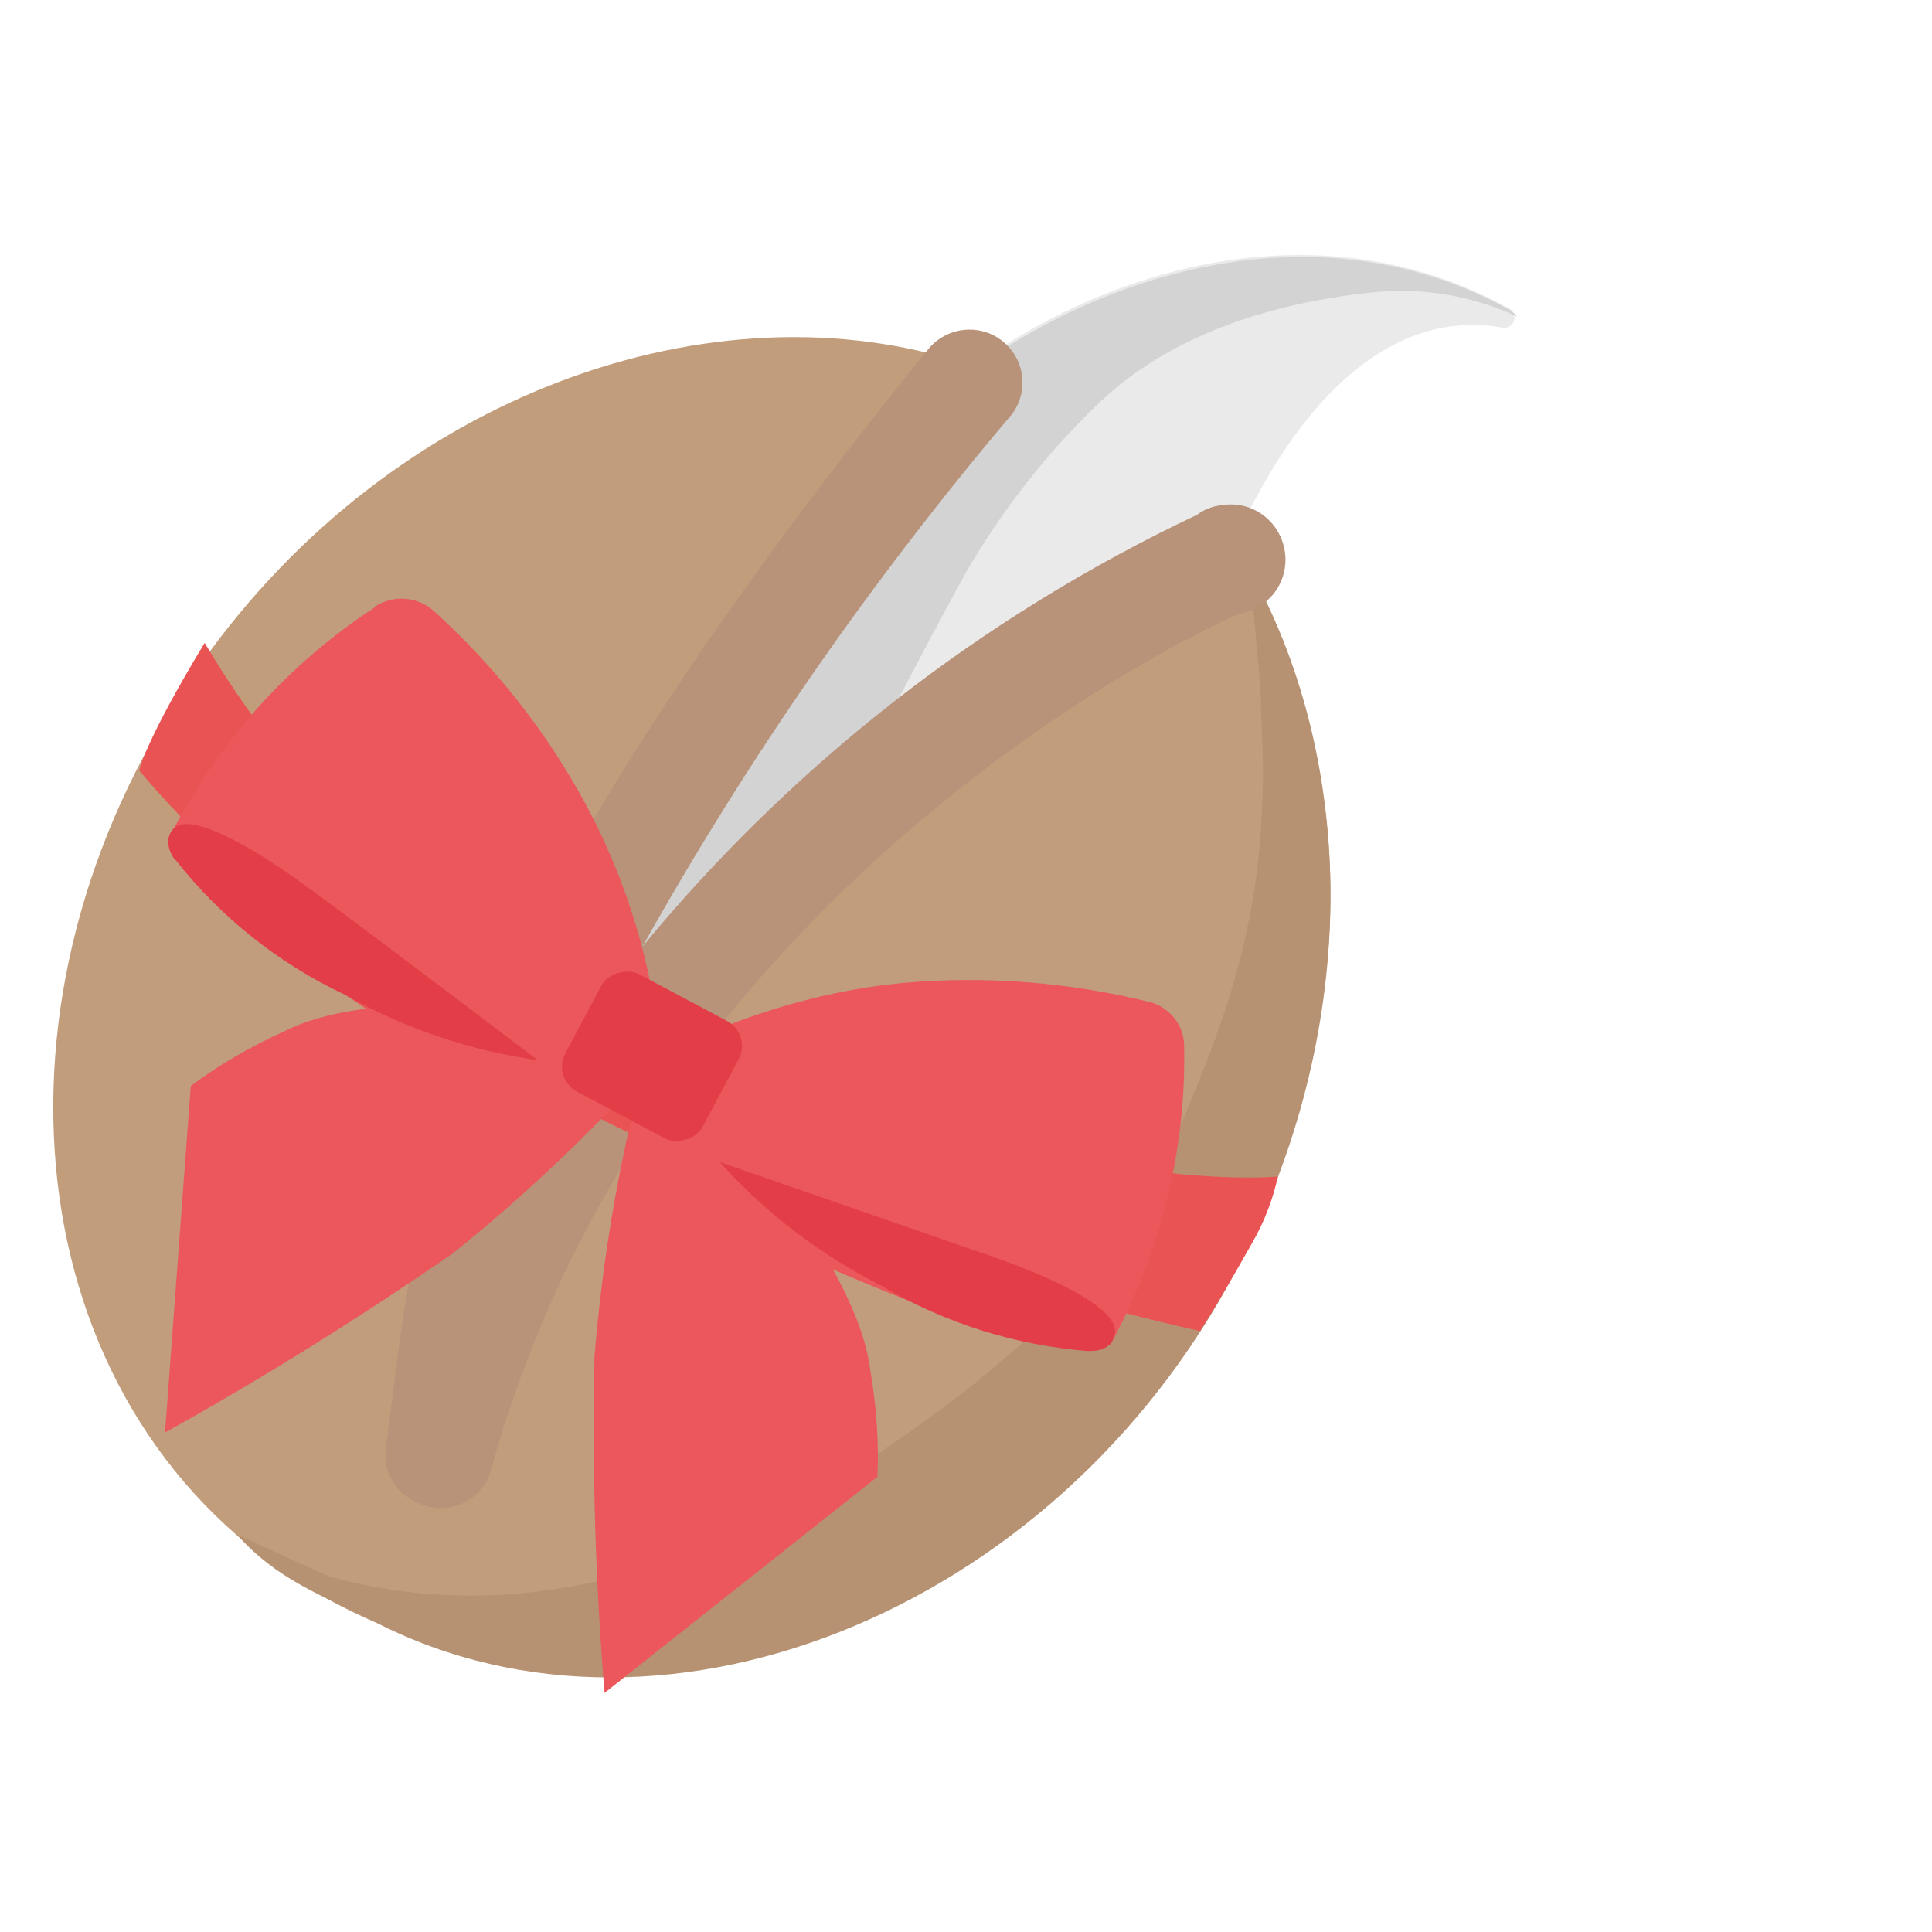
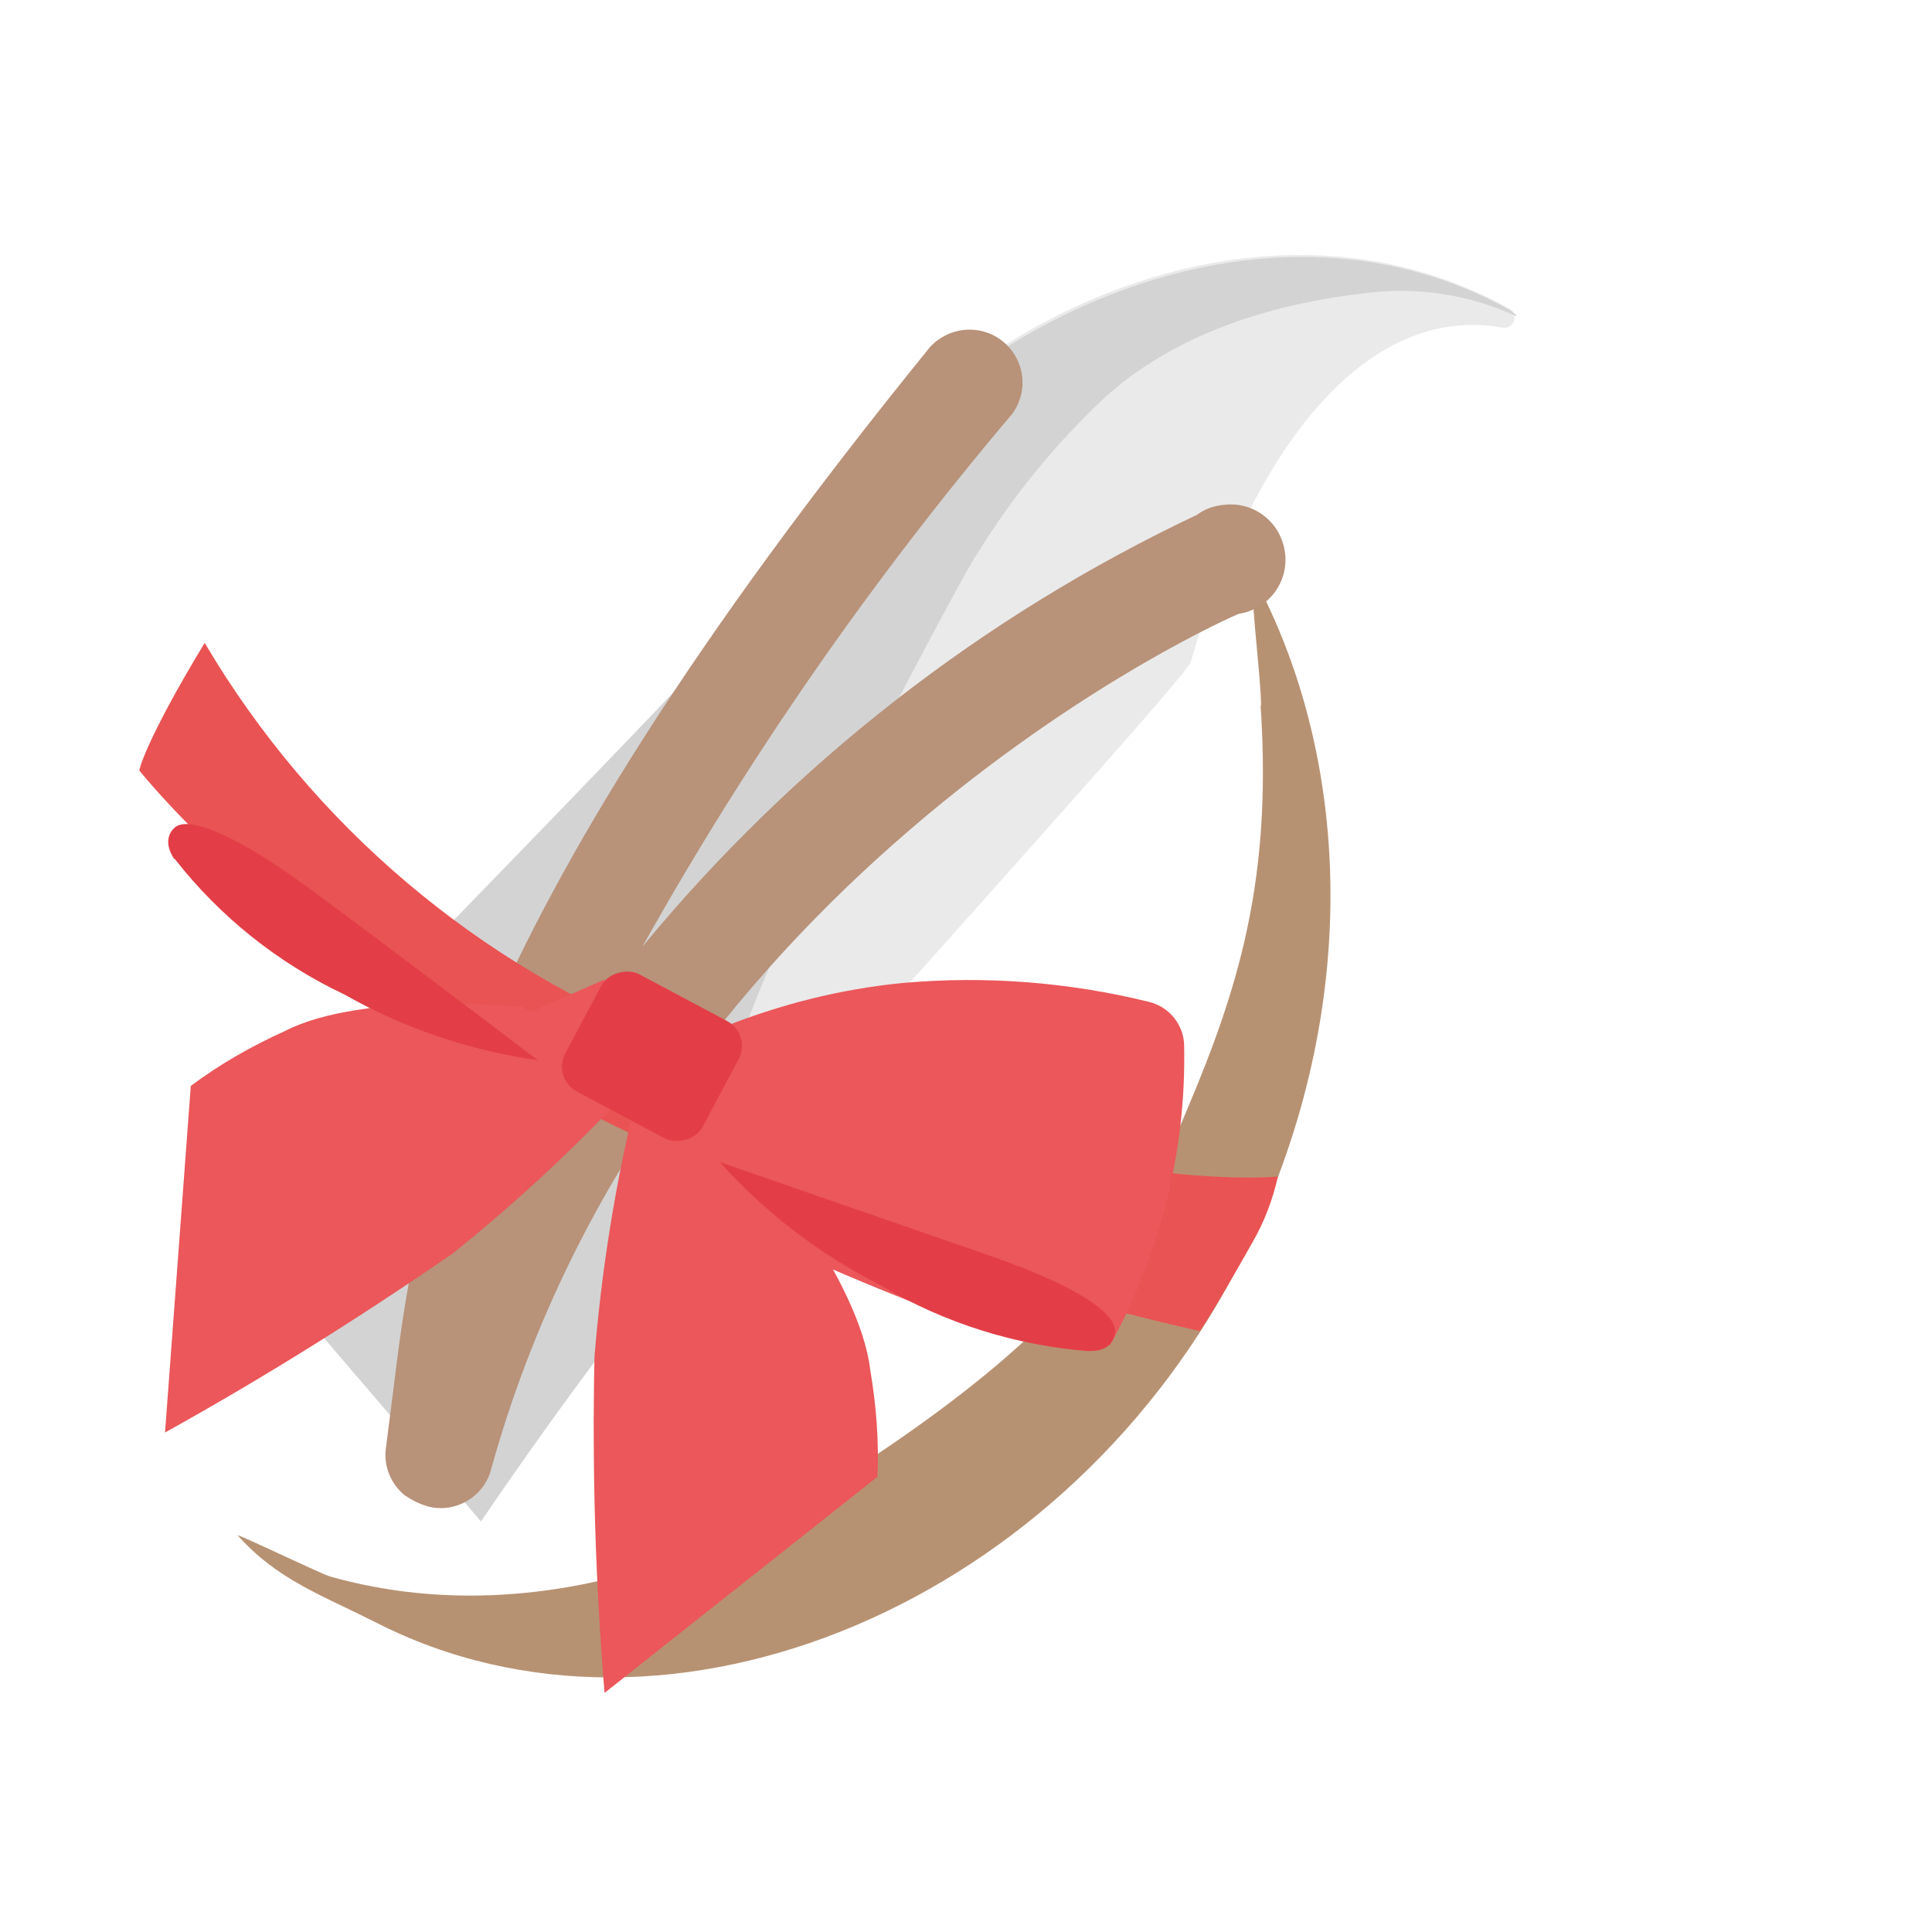
<svg xmlns="http://www.w3.org/2000/svg" id="_Слой_1" data-name="Слой 1" width="48" height="48" viewBox="0 0 48 48">
  <defs>
    <style>
      .cls-1 {
        fill: #ea5353;
      }

      .cls-1, .cls-2, .cls-3, .cls-4, .cls-5, .cls-6, .cls-7, .cls-8 {
        stroke-width: 0px;
      }

      .cls-2 {
        fill: #eaeaea;
      }

      .cls-3 {
        fill: #d3d3d3;
      }

      .cls-4 {
        fill: #b89279;
      }

      .cls-5 {
        fill: #b79272;
      }

      .cls-6 {
        fill: #c19d7c;
      }

      .cls-7 {
        fill: #eb575a;
      }

      .cls-8 {
        fill: #e33e47;
      }
    </style>
  </defs>
  <g>
    <path class="cls-2" d="M4.8,29.47s15.36-15.6,16.26-17.01v-.06c2.35-4.04,10.06-8.3,16.46-4.72.12.08.14.24.06.36h0c-.06.08-.16.12-.26.1-3.4-.61-6.2,3.03-7.74,8.32-.27.62-15.78,17.61-16.02,18.28" />
    <path class="cls-3" d="M37.58,7.76s.1.05.1.1c-1.14-.53-2.4-.73-3.65-.59-2.35.26-4.83.98-6.65,2.67-1.31,1.24-2.43,2.66-3.34,4.21-1.51,2.74-5.27,9.85-6.04,12.98-.45,1.8,1.58-.74,1.29,1.03-2.62,3.08-5.07,6.3-7.34,9.64l-7.13-8.33s15.36-15.61,16.26-17.02v-.06c2.43-3.98,10.13-8.25,16.5-4.65h0Z" />
-     <path class="cls-6" d="M6.8,38.87C.11,34.04-.5,23.87,5.24,16.15c4.84-6.57,12.86-9.24,19.11-6.99-.3.92-12.29,12.83-13.5,27.06,4.47-15.29,18.61-22.05,19.75-22.36,3.64,5.34,3.29,13.35-1.44,19.71-5.75,7.71-15.82,10.12-22.37,5.29Z" />
    <path class="cls-5" d="M31.32,17.54c.31,4.63-.68,7.39-2.11,10.69-1.56,3.64-4.72,6.15-8.11,8.36-3.74,2.44-8.42,3.84-12.89,2.58-.2-.05-2.1-.97-2.31-1.03.98,1.1,2.05,1.47,3.42,2.16,7.31,3.75,17.27-.46,21.59-9.13,2.88-5.8,2.77-12.16.21-16.89-.05.65.21,2.55.21,3.25Z" />
    <path class="cls-4" d="M10.09,37.17c.17.12.35.2.55.26.68.17,1.38-.24,1.56-.92,4.14-14.95,18.44-21.22,18.58-21.26.75-.12,1.26-.81,1.14-1.56-.12-.75-.81-1.26-1.56-1.14-.02,0-.04,0-.07.01-.2.03-.39.11-.55.23-5.33,2.52-10.03,6.18-13.78,10.73,2.63-4.7,5.71-9.13,9.19-13.24.43-.59.3-1.41-.29-1.84-.55-.4-1.31-.31-1.76.19h0c-12.02,14.81-12.76,21.3-13.35,26.08l-.16,1.25c-.07.46.12.92.49,1.21h0Z" />
  </g>
-   <path class="cls-1" d="M5.09,15.98c2.67,4.52,6.79,8.01,11.68,9.91,10.03,3.89,14.98,3.34,14.98,3.34-.13.58-.34,1.13-.64,1.65-.96,1.7-1.3,2.19-1.3,2.19-5.01-1.13-9.87-2.84-14.48-5.07-7.99-3.92-11.87-8.86-11.87-8.86,0,0,.12-.68,1.62-3.16Z" />
+   <path class="cls-1" d="M5.09,15.98c2.67,4.52,6.79,8.01,11.68,9.91,10.03,3.89,14.98,3.34,14.98,3.34-.13.58-.34,1.13-.64,1.65-.96,1.7-1.3,2.19-1.3,2.19-5.01-1.13-9.87-2.84-14.48-5.07-7.99-3.92-11.87-8.86-11.87-8.86,0,0,.12-.68,1.62-3.16" />
  <g>
-     <path class="cls-7" d="M9.3,15.08c.46-.31,1.07-.27,1.49.11,1.51,1.37,2.78,2.98,3.75,4.77.75,1.39,1.29,2.88,1.61,4.42l-1.77,1.02-2.33,1.51c-2.09-1.22-4.1-2.57-6.02-4.04-.7-.63-1.3-1.35-1.78-2.15,1.17-2.29,2.92-4.23,5.06-5.63h0Z" />
    <path class="cls-7" d="M29.42,25.99c0-.52-.37-.98-.88-1.1-1.99-.49-4.05-.65-6.09-.47-1.57.15-3.1.54-4.56,1.13l.14,2.05.07,2.74c2.17,1.07,4.41,2,6.69,2.8.91.22,1.86.31,2.79.28,1.25-2.27,1.89-4.83,1.84-7.42h0Z" />
    <path class="cls-7" d="M13.01,25.02s-3.99-.41-5.94.6c-.82.37-1.61.82-2.33,1.36l-.64,8.61c2.45-1.36,4.83-2.85,7.15-4.45,1.62-1.3,3.14-2.72,4.54-4.24l-.78-2.56-1.82.8-.18-.1h0Z" />
    <path class="cls-7" d="M18.8,28.75s2.56,3.08,2.82,5.28c.15.88.22,1.77.18,2.66l-6.78,5.37c-.23-2.78-.31-5.57-.25-8.36.17-2.07.49-4.12.97-6.13l2.57-.78.34,1.94.16.03Z" />
    <rect class="cls-8" x="14.55" y="24.32" width="3.3" height="3.87" rx=".7" ry=".7" transform="translate(-14.59 28.21) rotate(-61.98)" />
    <path class="cls-8" d="M4.33,21.34s-.34-.44,0-.77,1.56.19,3.31,1.47c1.75,1.28,5.72,4.3,5.72,4.3-1.69-.24-3.32-.79-4.8-1.63-1.65-.78-3.09-1.93-4.21-3.36h0Z" />
    <path class="cls-8" d="M27.06,33.56s.55.07.64-.43-1.01-1.2-3.07-1.92l-6.75-2.34c1.14,1.27,2.51,2.31,4.03,3.08,1.57.93,3.34,1.48,5.15,1.62Z" />
  </g>
</svg>